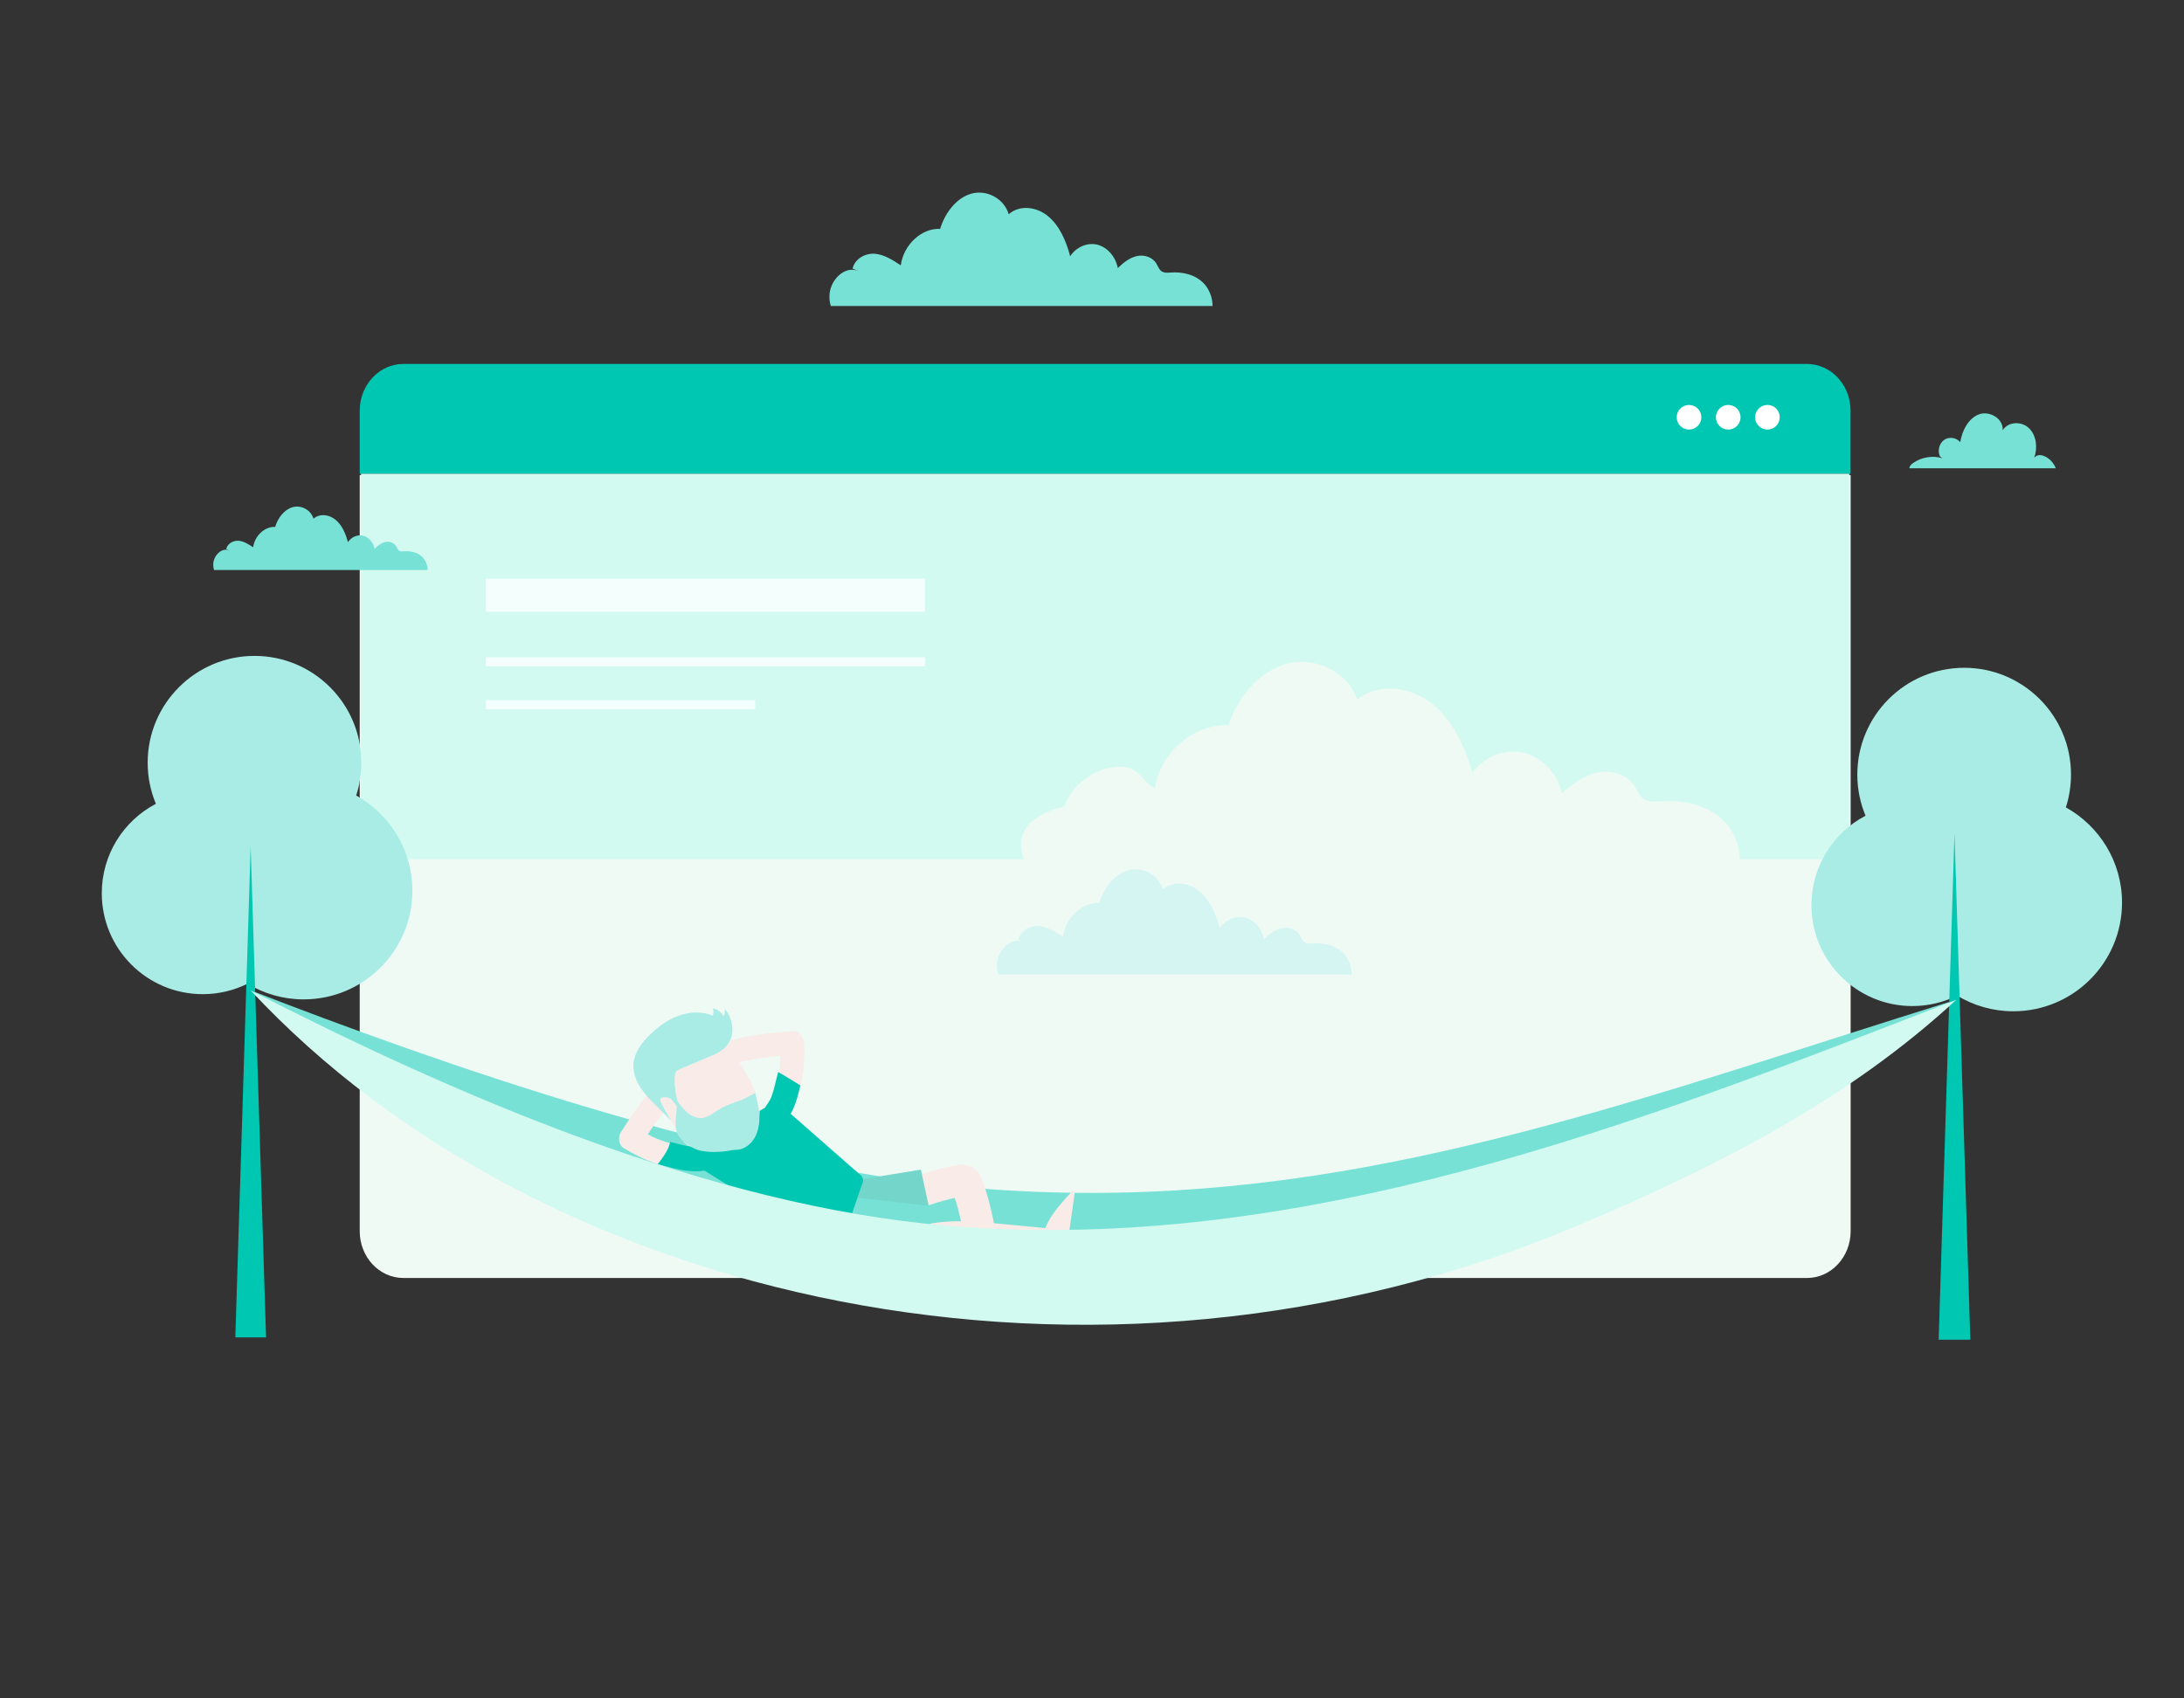
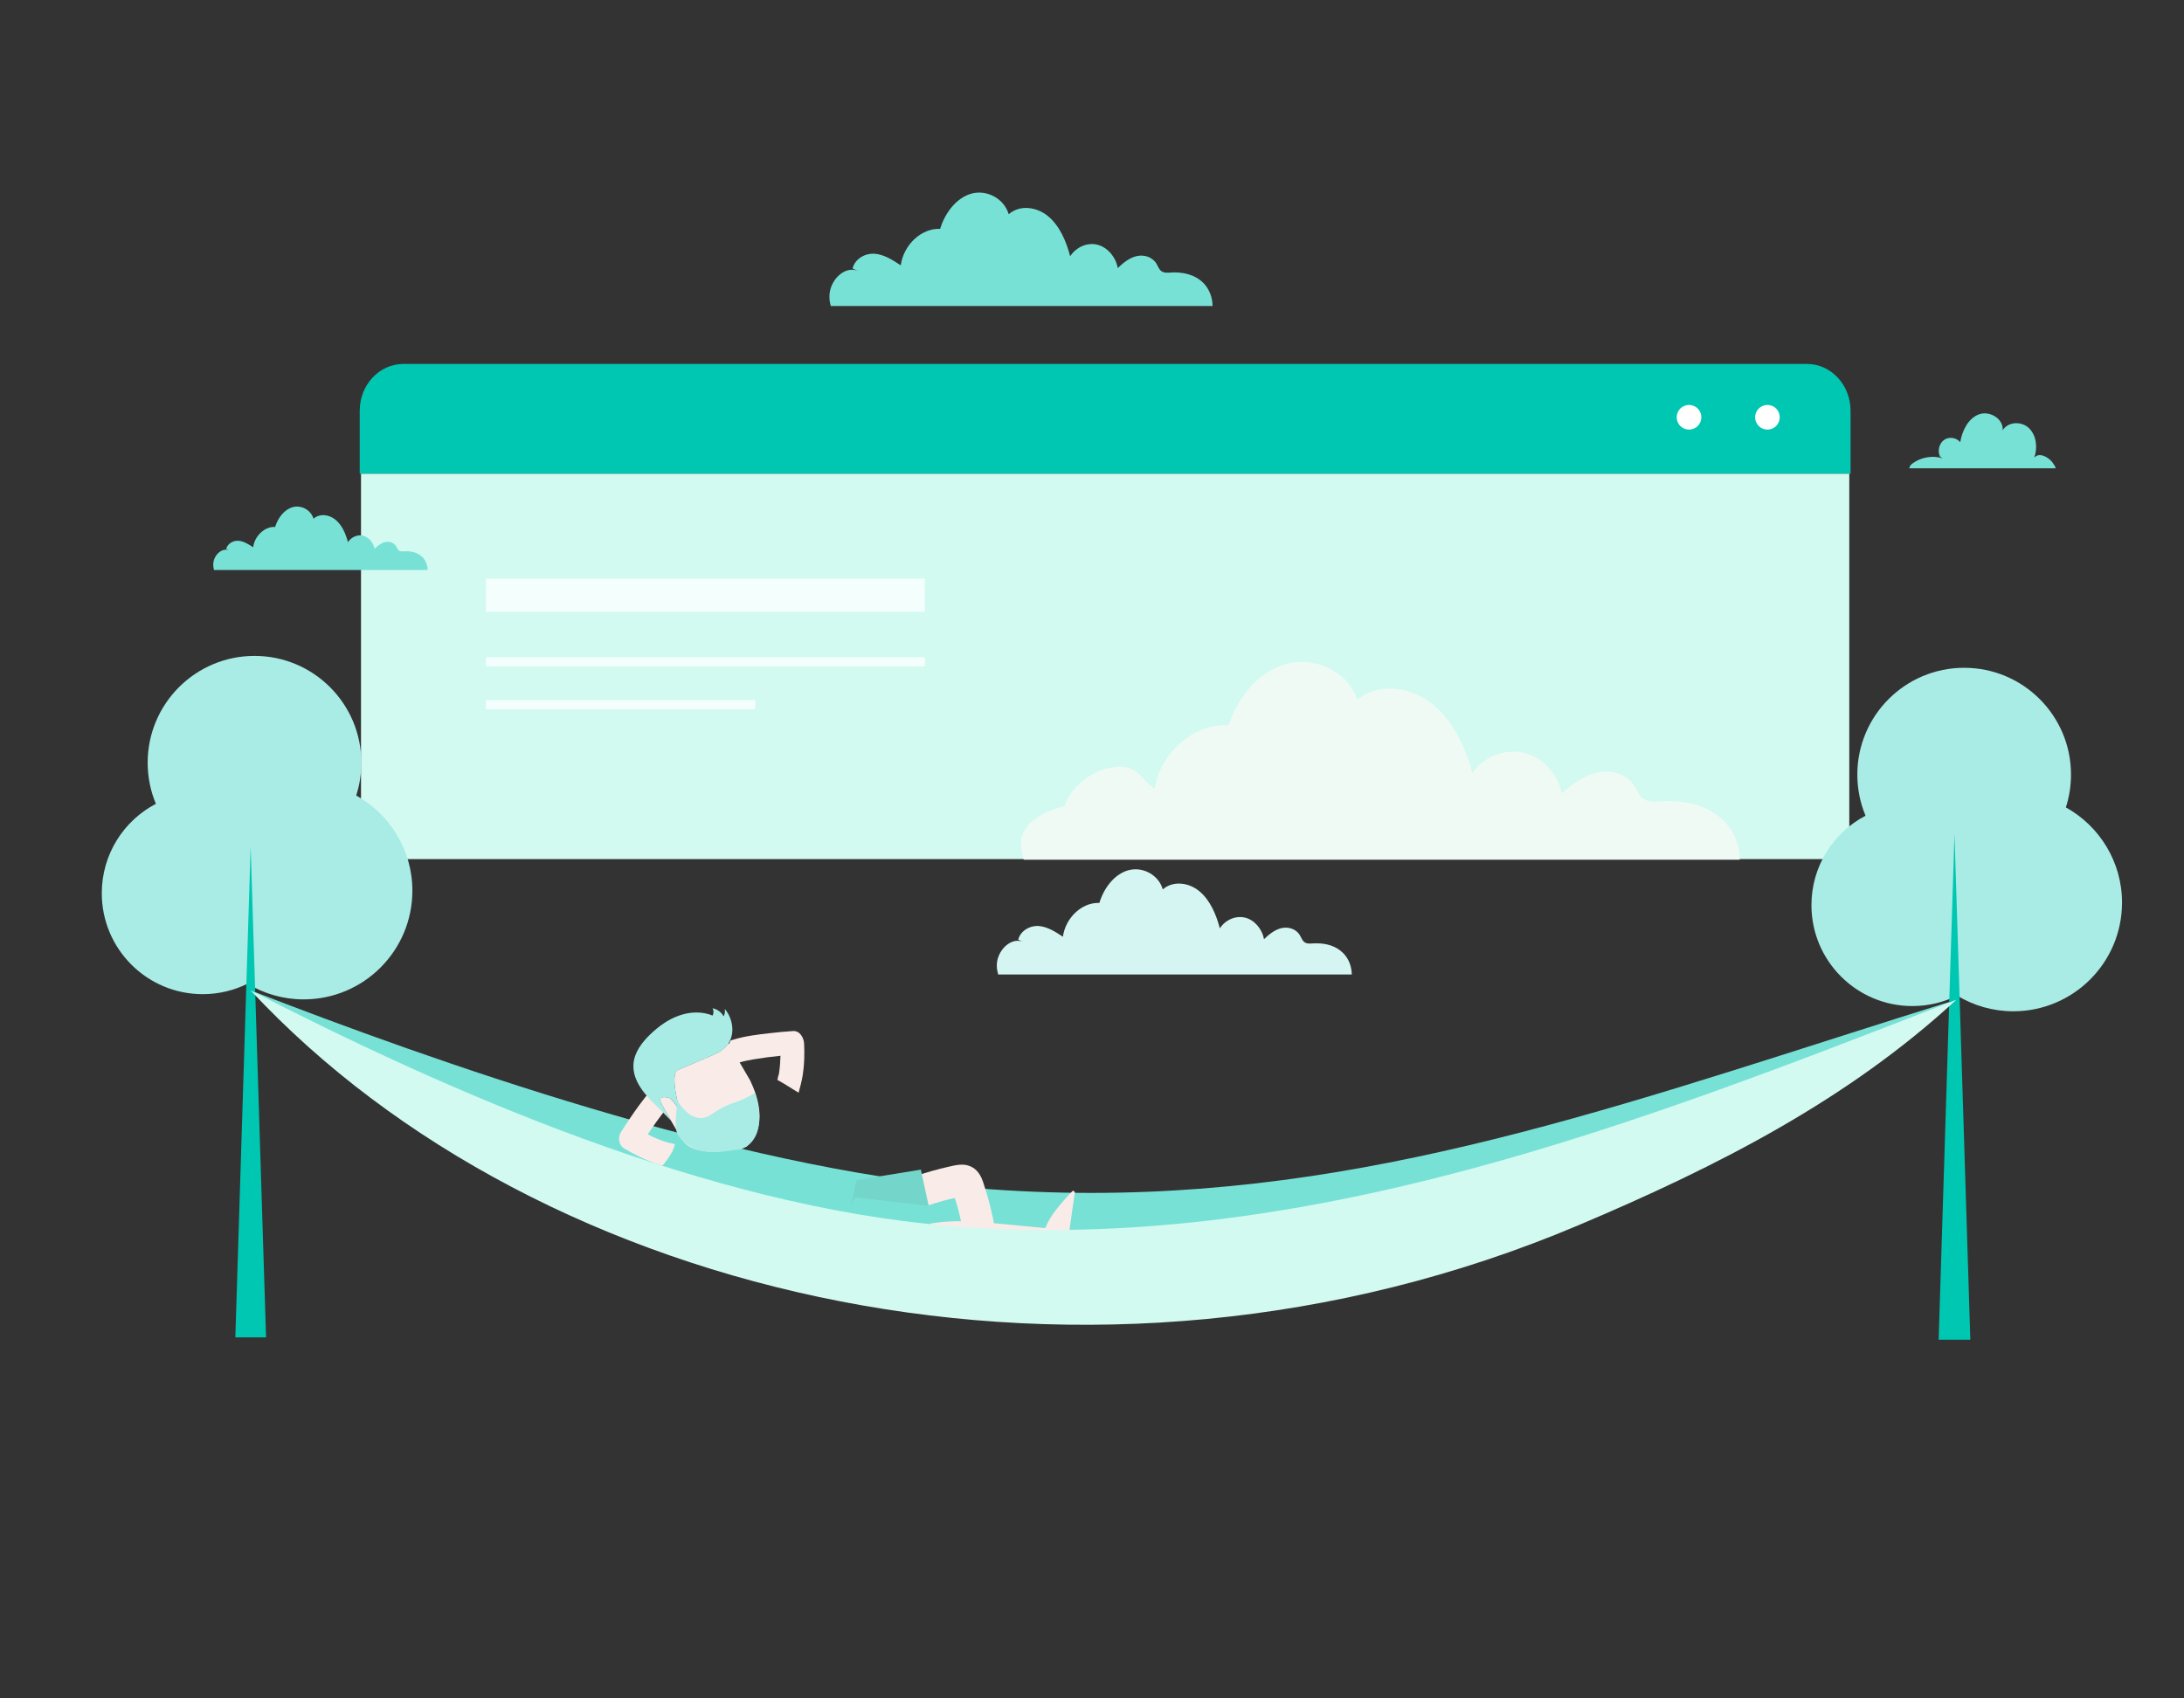
<svg xmlns="http://www.w3.org/2000/svg" id="Layer_1" x="0px" y="0px" viewBox="0 0 2551.2 1984.3" style="enable-background:new 0 0 2551.2 1984.3;" xml:space="preserve">
  <rect x="0" y="0" width="2551.2" height="1984.3" fill="#333333" stroke="none" />
  <style type="text/css"> .st0{fill:#00C7B1;} .st1{fill:#EFFAF5;} .st2{fill:#D2FAF1;} .st3{fill:#78E1D6;} .st4{fill:#FFFFFF;} .st5{fill:#F4FFFD;} .st6{fill:#A9ECE5;} .st7{fill:#F9ECE8;} .st8{fill:#74D6CA;} .st9{fill:#D4F5F2;} </style>
  <g>
    <g>
      <path class="st0" d="M2161.7,553.5v-73.6c0-30.2-22.8-54.7-51-54.7H471.2c-28.2,0-51,24.5-51,54.7v73.6H2161.7z" />
      <g>
-         <path class="st1" d="M2161.7,555.1H420.2v883.3c0,30.2,22.8,54.7,51,54.7h1639.6c28.2,0,51-24.5,51-54.7V555.1" />
-       </g>
+         </g>
    </g>
    <g>
      <polyline class="st2" points="2160.2,553.5 421.7,553.5 421.7,1003.7 2160.2,1003.7 2160.2,553.5 " />
    </g>
    <g>
      <path class="st3" d="M970.5,357.5h445.9c0.1-9.8-3.9-19.9-10.4-26.6c-10.1-10.3-24.6-13.4-38.2-12.5c-4,0.3-8.5,0.7-11.7-2 c-2.4-2.1-3.5-5.5-5.2-8.3c-4.8-8-14.6-10.8-23-8.9s-15.7,7.7-22.2,14c-2.4-13.2-12.2-24.4-23.8-27.3 c-11.7-2.9-24.7,2.6-31.8,13.5c-4.7-17.9-12.4-35.6-25.7-46.7s-33.1-13.8-46.1-2.4c-5.7-19.1-26.5-29-43.8-24 c-17.3,5-30.5,22.1-36.3,41.1c-21.7-1-42.7,18.4-46,42.6c-9.4-6.2-19.3-12.6-30.2-13.5c-10.9-0.9-23.1,5.4-26.1,17.2l7.1,3.2 c-15.9-7.7-34.8,10.9-34.1,30.4C968.9,350.7,969.5,354.2,970.5,357.5z" />
    </g>
    <g>
      <path class="st3" d="M2401.4,547.1c-0.8-2.5-2.3-4.8-3.9-6.9c-5.3-6.8-16-12.1-21.3-5.3c4.2-11.6,2.7-26-5.9-34.5 c-8.6-8.5-24.5-8.1-30.9,2.3c1-13.8-15.7-23.3-28-18.5c-12.3,4.8-19.3,18.8-21.6,32.4c-4.6-5.5-13.1-6.7-18.9-2.6 c-5.7,4.1-7.9,12.9-4.7,19.4l2.9,2c-11.5-3.5-24.4-1.4-34.4,5.6c-2.1,1.4-4.2,3.5-4.3,6.1H2401.4z" />
    </g>
    <g>
      <path class="st3" d="M250,666h249.5c0.1-5.5-2.2-11.2-5.8-14.9c-5.7-5.8-13.8-7.5-21.4-7c-2.3,0.2-4.8,0.4-6.6-1.1 c-1.3-1.2-2-3.1-2.9-4.7c-2.7-4.5-8.1-6.1-12.9-5c-4.7,1.1-8.8,4.3-12.4,7.9c-1.3-7.4-6.8-13.6-13.3-15.3s-13.8,1.5-17.8,7.5 c-2.6-10-6.9-19.9-14.4-26.1c-7.4-6.2-18.5-7.7-25.8-1.3c-3.2-10.7-14.8-16.2-24.5-13.4c-9.7,2.8-17,12.3-20.3,23 c-12.1-0.6-23.9,10.3-25.7,23.8c-5.3-3.5-10.8-7-16.9-7.6c-6.1-0.5-12.9,3-14.6,9.6l4,1.8c-8.9-4.3-19.5,6.1-19.1,17 C249.1,662.2,249.5,664.1,250,666z" />
    </g>
    <g>
      <circle class="st4" cx="1973" cy="487.5" r="14.4" />
      <circle class="st4" cx="2064.6" cy="487.5" r="14.4" />
-       <circle class="st4" cx="2018.8" cy="487.5" r="14.4" />
    </g>
    <g>
      <path class="st1" d="M1195.9,1004.4h836.3c0.2-17.1-7.3-34.8-19.6-46.4c-19-17.9-46.1-23.4-71.7-21.8c-7.6,0.5-16,1.3-22-3.6 c-4.5-3.6-6.6-9.6-9.7-14.5c-9-14-27.3-18.9-43.1-15.6c-15.8,3.3-29.5,13.5-41.7,24.5c-4.5-23-22.8-42.5-44.7-47.5 c-21.9-5.1-46.3,4.5-59.7,23.5c-8.8-31.2-23.2-62.1-48.1-81.5s-62.1-24.1-86.5-4.1c-10.8-33.2-49.8-50.6-82.2-41.9 s-57.1,38.5-68,71.7c-40.7-1.7-80,32.1-86.2,74.3c-17.7-10.8-19.4-32.6-56.6-23.5c-19.9,4.8-43.1,23.4-48.8,44 c0,0-52.1,10.6-50.9,44.5C1192.8,992.6,1194,998.7,1195.9,1004.4z" />
    </g>
    <g>
      <polyline class="st5" points="1080.4,676.1 567.6,676.1 567.6,714.7 1080.4,714.7 1080.4,676.1 " />
      <polyline class="st5" points="1080.4,767.9 567.6,767.9 567.6,778.5 1080.4,778.5 1080.4,767.9 " />
      <polyline class="st5" points="882.1,818 567.6,818 567.6,828.7 882.1,828.7 882.1,818 " />
    </g>
    <g>
      <path class="st3" d="M2285.3,1168L2285.3,1168L2285.3,1168 M292.8,1157.1c248,244.7,617.8,369.3,981.2,369.3 c199.8,0,397.5-37.6,572.1-113.6l439.2-244.8c-362.1,112.7-659,225.7-1010.3,225.7c-44.3,0-89.4-1.8-135.6-5.6 C857.1,1364.8,505.2,1239.5,292.8,1157.1" />
    </g>
    <g>
      <path class="st6" d="M2294.4,780.2c-68.9,0-124.8,55.9-124.8,124.8c0,17,3.4,33.2,9.6,48c-37.6,19.7-63.2,59.1-63.2,104.5 c0,65.1,52.8,117.9,117.9,117.9c18.8,0,36.5-4.4,52.3-12.2c19.2,11.6,41.6,18.3,65.6,18.3c70.1,0,127-56.8,127-127 c0-47.8-26.5-89.5-65.6-111.2c3.9-12.1,6-25,6-38.4C2419.2,836.1,2363.3,780.2,2294.4,780.2" />
      <path class="st6" d="M297.3,766.3c-68.9,0-124.8,55.9-124.8,124.8c0,17,3.4,33.2,9.6,48c-37.6,19.7-63.2,59.1-63.2,104.5 c0,65.1,52.8,117.9,117.9,117.9c18.8,0,36.5-4.4,52.3-12.2c19.2,11.6,41.6,18.3,65.6,18.3c70.1,0,127-56.8,127-127 c0-47.8-26.5-89.5-65.6-111.2c3.9-12.1,6-25,6-38.4C422.1,822.2,366.2,766.3,297.3,766.3" />
    </g>
    <g>
      <polygon class="st0" points="274.9,1562.5 292.8,989.1 310.8,1562.5 " />
    </g>
    <g>
      <polygon class="st0" points="2264.6,1565.2 2283.1,973.9 2301.6,1565.2 " />
    </g>
    <g>
      <path class="st7" d="M1247.7,1456.9c0.2-2.1,0-4.2-0.4-6.3c2.8-19.3,5.6-38.7,8.3-58l-2.3-1.6c-6.9,7.1-13.4,14.5-19.4,22.1 c-5.2,6.6-9.9,14-12.8,21.7c-20-1.9-40.1-3.9-60.1-5.7c-0.6-3.4-1.3-6.9-2.1-10.3c-2.8-12.8-6.4-25.5-10.6-38 c-2.7-8.1-7.3-15.3-15.6-18.5c-7.9-3.1-16.2-1.1-24.1,0.7c-13.4,3-26.8,6.8-39.8,11.3c-9.3,3.2-14.1,15.7-10,24.4 c4.5,9.6,14.5,13.4,24.4,10c5.2-1.8,10.5-3.5,15.8-5c0.7-0.2,1.7-0.5,2.1-0.6c1.1-0.3,2.2-0.6,3.3-0.9c2.5-0.6,5.1-1.3,7.6-1.9 c1.1-0.2,2.1-0.5,3.2-0.7c0.8,2.3,1.6,4.6,2.3,6.9c0.3,1.1,0.6,2.2,0.9,3.2c0.2,0.5,0.3,1.2,0.5,1.7c0.7,2.5,1.3,5,1.9,7.5 c0.6,2.6,1.2,5.2,1.8,7.9c-17.5-0.1-34.9,1.6-52,6.5c-9.4,2.7-13.9,16.1-10,24.4c4.7,10,14.3,12.9,24.4,10 c-3.9,1.1,1.4-0.3,1.7-0.4c1.3-0.3,2.7-0.6,4-0.9c3-0.6,5.9-1.1,8.9-1.4c5.7-0.7,11.5-1.1,17.3-1.3c0.8,0,1.6,0,2,0 c0.6,0,1.2,0,1.8,0c-1.3,3.2-1.2,6.9,0.1,9.4c1.9,3.6,5.7,5.1,9.3,6.5c21.9,8.4,43.8,16.8,65.7,25.2l2.1-1.9 c-5.4-8.3-11.2-16.3-17.3-23.8c-3.4-4.2-7.2-8.3-11.2-11.9c19.1,1.8,38.3,3.7,57.4,5.5c0.2,0,0.4,0,0.6,0c0.1,0.1,0.2,0.2,0.4,0.3 c4.2,3,10.6,2.3,13.6-0.4c2.6-2.3,3.5-5.6,4-8.9C1246.6,1461.9,1247.5,1459.5,1247.7,1456.9z" />
    </g>
    <path class="st0" d="M754.1,1210.8c1,0,1.1-0.3-2.3-0.4c0,0,0,0,0,0C752.6,1210.4,753.3,1210.5,754.1,1210.8z" />
    <g>
      <path class="st7" d="M881.2,1237.5c10.1-1.7,20.3-3,30.5-4c-0.2,6.4-0.6,12.7-1.5,19c-0.1,0.9-0.3,1.7-0.4,2.6 c-0.8,1.5-1,4.1-1.5,5.8c-0.1,0.3-0.2,0.5-0.2,0.8c8.5,4.5,16.5,10.1,24.8,14.9c1.8-6.8,3.7-13.6,4.8-20.6 c1.9-12,2.2-24.5,1.6-36.7c-0.3-6.7-4.9-15.3-13-14.7c-9.4,0.6-18.8,1.5-28.2,2.6c-13.8,1.6-27.9,3.3-41.3,7.4 c-1.1,0.3-2.3,0.7-3.4,1.1c-0.7,1.8-1.5,3.4-2.5,5l12.2,20.8C869,1239.7,875.1,1238.5,881.2,1237.5z" />
      <path class="st7" d="M876.3,1262.3l-25.4-43.5c-0.6,0.9-1.2,1.8-1.9,2.7c-6.7,8-17.2,11.5-26.8,15.6l-30.9,13.1 c-9,5.6,2.3,45.9,2.3,46c-1.8-2.1-9-12.6-11.8-13.5c-3.6-1.2-11.1-1.9-10.8,2.1c0.3,4.2,11.1,20.9,12.8,24.5l0,0l10.9,18.7 c14.5,31,77.3,11.6,77.3,11.6C897.6,1315.8,885,1280.6,876.3,1262.3z" />
      <path class="st7" d="M774,1361.7c1.1-1.4,2.3-2.8,3.4-4.2c4.4-5.8,9.5-13.1,10.9-20.8c-2.8-0.7-5.7-1.3-8.6-1.8 c4.8,0.9-0.7-0.3-1.9-0.7c-1.9-0.6-3.7-1.2-5.5-1.9c-3.7-1.4-7.2-2.9-10.8-4.5c-1.1-0.5-2.3-1.3-3.5-1.9c-0.3-0.1-0.8-0.2-1.2-0.4 c0,0-0.1,0-0.1-0.1c0,0,0,0,0,0c0,0,0,0,0,0c0,0-0.1,0-0.1,0c1.5-2.2,3-4.5,4.5-6.7c3.9-5.7,8-11.4,12.2-16.9 c1.2-1.5,2.3-3,3.5-4.5c-2.7-2.7-5-5-5.2-5.3c-4.8-4.6-9.7-9.5-14.1-14.7c-1.3,1.6-2.6,3.2-3.8,4.7c-8.4,10.6-16,21.7-23.4,33 c-1.6,2.5-3.3,5-4.9,7.6c-3.8,6.1-2.9,15.3,3.8,19.2c11.1,6.6,22.9,12.6,35,17C767.4,1360.1,770.7,1361,774,1361.7z" />
      <polygon class="st8" points="988.3,1433.9 1086.7,1417.4 1075.7,1366.5 1000.6,1378.7 " />
      <polygon class="st3" points="967.1,1458.4 1084.3,1471.2 1088.1,1409.3 998.9,1399 " />
-       <path class="st0" d="M1003.8,1371.7l-80.2-70.4c4.4-7.8,7.2-16.4,9.3-25.1c0.7-2.7,1.4-5.4,2.1-8.1c-8.7-5.1-17.1-10.8-26-15.6 c-1.2,4.3-2.2,8.7-3.3,13.1c-1.2,5-2.5,10.1-4.3,15c-0.4,1.1-0.9,2.2-1.4,3.4c-0.2,0.5-2.1,3.7-0.5,1c-1.6,2.6-3.1,5.1-4.9,7.5 c-0.4,0.5-0.7,1-1,1.6l-6.3,3.9c0,0.8-0.1,1.7-0.1,2.5c-0.2,6.6-1.3,13.1-3.9,19.1c-2.5,5.7-6.4,10.8-11.4,14.3 c-0.1,0.1-0.3,0.3-0.4,0.4c0,0-0.1,0-0.3,0.1c-1.8,1.2-3.7,2.1-5.8,2.8c-4.2,1.4-8.8,0.8-13.1,1.8c-7.3,1.6-23.4,3.1-36.4,0.5 c-0.3,0-0.5,0.1-0.8,0.1c-0.2,0-0.4,0-0.5,0.1c-0.6,0-2.6,0-2.9,0c-2.8,0-5.5-0.3-8.3-0.7c-0.8-0.1-1.7-0.3-2.5-0.4 c0.8,0.1-2-0.4-2.3-0.5c-2.5-0.6-4.9-1.2-7.4-1.9c-2.8-0.7-5.6-1.4-8.4-2.1c-1.4,7.5-6,14.6-10.3,20.5c-1.4,1.9-2.9,3.8-4.4,5.7 c0.8,0.2,1.5,0.3,2.3,0.5c-2.6-0.5,0.5,0.1,1.4,0.3c1.3,0.3,2.5,0.6,3.8,0.9c2.9,0.7,5.8,1.5,8.7,2.3c12.9,3.3,25.4,5.3,38.7,3.4 l147.2,91.9c4.2,2.4,9.5,0.9,11.9-3.2l24.8-72.6C1009.5,1379.4,1008,1374,1003.8,1371.7z" />
      <g>
        <path class="st6" d="M887,1301.3c-0.3-6.7-4.8-24.4-4.8-24.4s-12.7,7.1-17,8.6c-9.2,3.2-18.5,6.4-26.7,11.6 c-5.4,3.4-10.6,7.8-16.9,8.9c-6.3,1.1-12.9-1.5-17.9-5.5c-4.9-3.9-8.7-9-12.4-14.1c-2.7-12.3-6-32.3,0.1-36.1l30.9-13.1 c9.6-4.1,20.1-7.6,26.8-15.6c10-12,7.6-31-2.5-42.9c0.6,3,0.1,6.1-1.3,8.8c-2.6-4.9-7.4-8.5-12.9-9.5c1.4,2.6,1.4,5.9,0,8.5 c-12.3-5.1-26.6-4.5-39.1,0c-12.6,4.4-23.7,12.4-33.3,21.6c-9.9,9.4-18.9,21.1-20,34.7c-1.6,20.4,14.3,37.4,29.1,51.5 c0.7,0.6,14.3,14.4,14.9,15.2c-1.7-3.6-12.5-20.3-12.8-24.5c-0.3-4,7.2-3.3,10.8-2.1c1.8,0.6,5.6,5.4,8.5,9.2 c-0.1,12.1-4.1,25.3,2.4,35.4c4.7,7.3,16.3,14.7,24.7,16.7c12.7,3,29,1.4,36.2-0.2c4.1-0.9,8.5-0.3,12.5-1.7 c7.8-2.6,13.8-9.2,17.1-16.7C886.6,1317.9,887.4,1309.5,887,1301.3z" />
      </g>
    </g>
    <g>
      <path class="st2" d="M2285.3,1168c-373.3,145.3-763.8,298.3-1176.9,264.2C826.2,1409,524.5,1276,292.8,1157.1 c338,362.9,983,514.5,1550.5,274.6C2008.8,1361.8,2159.5,1284.1,2285.3,1168 M2285.3,1168L2285.3,1168" />
    </g>
    <g>
      <path class="st9" d="M1326.3,1015.6c-2.9,0-5.7,0.4-8.5,1.2c-16,4.6-28.2,20.4-33.6,38.1c-0.5,0-1,0-1.5,0 c-19.6,0-38.1,17.7-41.1,39.5c-8.7-5.8-17.9-11.6-27.9-12.5c-0.6-0.1-1.3-0.1-2-0.1c-9.5,0-19.6,5.8-22.3,16l5.7,2.6 c-2-0.9-4.1-1.3-6.2-1.3c-12.7,0-25,14.6-24.5,29.8c0.1,3.3,0.7,6.5,1.6,9.6H1579c0.1-9.1-3.6-18.5-9.7-24.7 c-8.3-8.5-19.9-11.7-31.2-11.7c-1.4,0-2.8,0-4.1,0.1c-1.3,0.1-2.6,0.2-3.9,0.2c-2.5,0-5-0.4-6.9-2.1c-2.2-1.9-3.2-5.1-4.8-7.7 c-3.6-5.9-10-8.8-16.5-8.8c-1.6,0-3.2,0.2-4.8,0.5c-7.8,1.8-14.6,7.2-20.6,13c-2.2-12.2-11.3-22.6-22.1-25.2 c-1.9-0.5-3.9-0.7-5.9-0.7c-9.1,0-18.2,4.9-23.6,13.2c-4.3-16.6-11.5-33-23.8-43.3c-6.8-5.7-15.5-9-24-9c-6.8,0-13.4,2.1-18.8,6.8 C1354,1024.4,1340.1,1015.6,1326.3,1015.6" />
    </g>
  </g>
</svg>